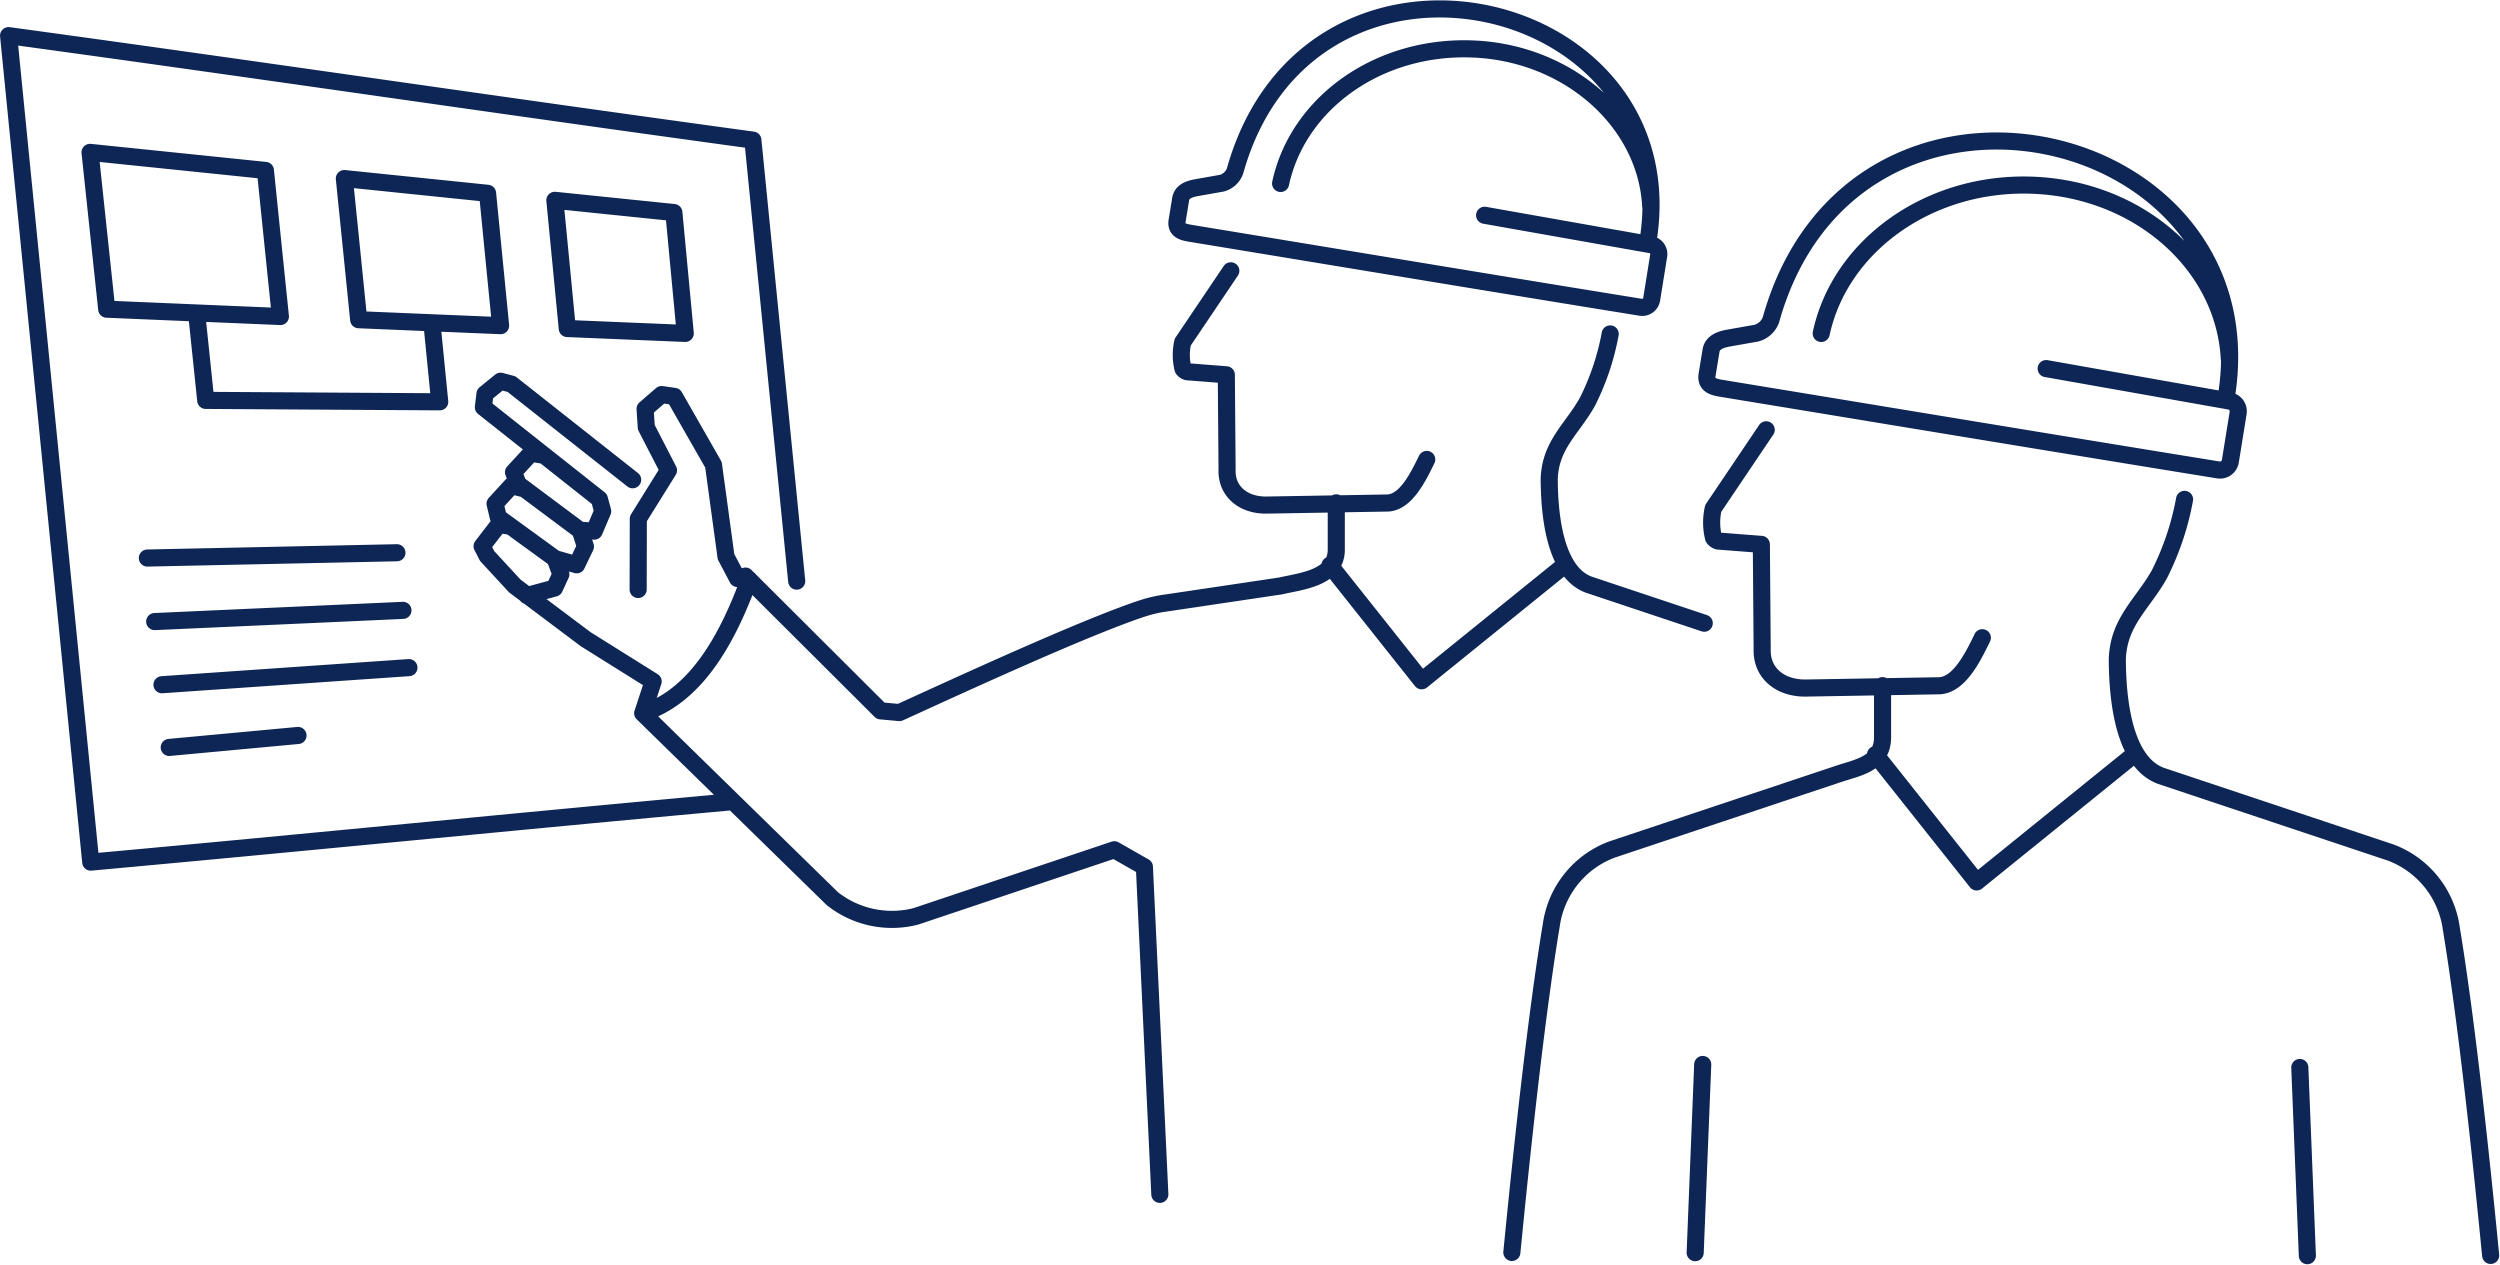
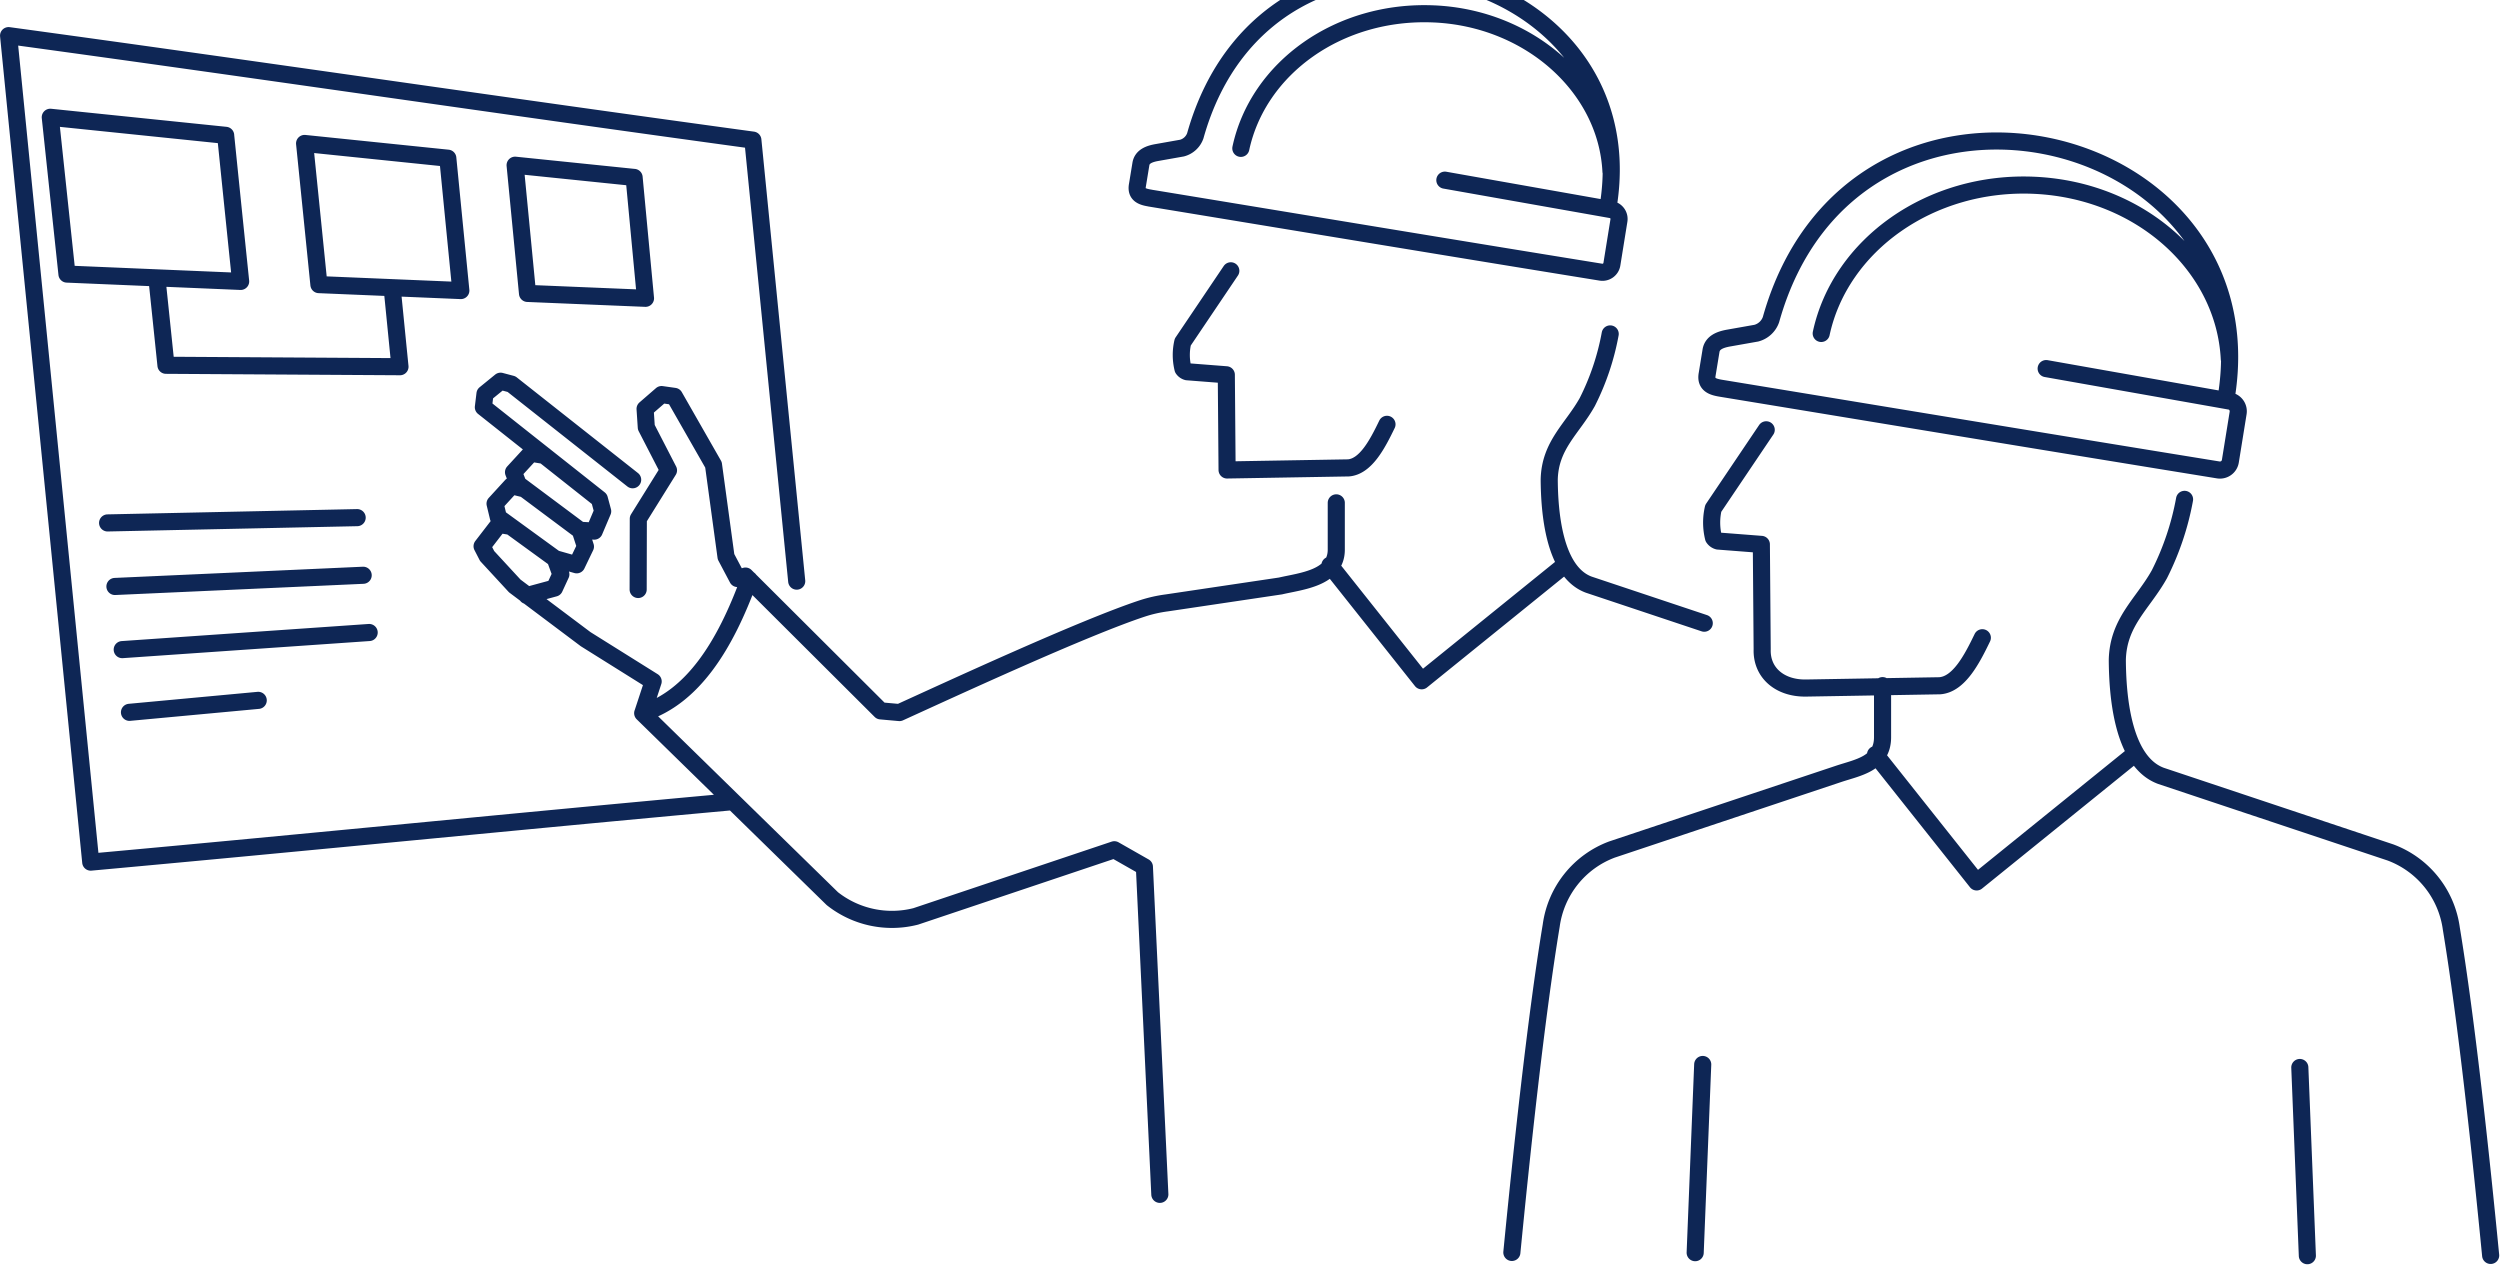
<svg xmlns="http://www.w3.org/2000/svg" width="204.589" height="103.503" viewBox="0 0 204.589 103.503">
-   <path id="パス_4334" data-name="パス 4334" d="M1084.749,1228.3l8.277,10.424,12.89-10.424m14.172,41.011-.617-15.4m15.617,15.378c-.76-7.8-1.956-19.115-3.219-26.751a7.76,7.76,0,0,0-4.979-6.225l-18.777-6.266c-3.192-1.172-3.56-6.682-3.577-9.485.071-3.127,2.08-4.574,3.441-7.011a22.559,22.559,0,0,0,2.061-6.133m-24.714,15.244v4.225c0,2.169-2.016,2.469-3.588,2.993l-18.547,6.19a7.759,7.759,0,0,0-4.98,6.225c-1.264,7.635-2.459,18.953-3.221,26.75m20.815-67.319-4.333,6.43a5.16,5.16,0,0,0,.019,2.4.643.643,0,0,0,.382.273l3.534.274.068,8.589c-.062,1.89,1.418,3.2,3.588,3.167l10.947-.187c1.578-.118,2.65-2.209,3.481-3.93m-21.384-20.416c-.712-.116-1.284-.314-1.133-1.152l.314-1.92c.112-.681.765-.915,1.446-1.037l2.262-.4a1.743,1.743,0,0,0,1.2-1.112c6.711-23.93,40.864-16.072,37.269,6.281.009.2.156.326.4.412a.862.862,0,0,1,.56.947l-.637,3.952a.86.86,0,0,1-.986.712c-13.568-2.2-27.129-4.452-40.693-6.683Zm8.2-4.486c1.554-7.237,8.943-12.524,17.472-12.123,8.726.411,15.541,6.633,15.925,14.209m.159,3.472-15.147-2.682m-28.724,72.349.617-15.4m-79.388-21.508c-18.078,1.651-34.451,3.3-52.529,4.947q-3.362-33.816-6.723-67.635c20.87,2.851,40.037,5.7,60.908,8.55q1.793,18.045,3.588,36.09m43.638-1.3,7.507,9.455,11.691-9.455m-75.44,12.106c4.086-1.3,6.744-5.521,8.712-10.934m-9.534-8.168-6.241-4.926-3.674-2.9-.894-.237-1.275,1.038-.132,1.09,3.306,2.619,6.188,4.895.269,1-.689,1.624-1.154-.067.432,1.332-.717,1.492-1.761-.5.466,1.279-.52,1.126-2.254.611m1.419-11.468-1.09-.178-1.427,1.553.383.981,5.03,3.754m-4.627-3.394-.951-.235-1.346,1.47.27,1.123,4.647,3.379m49.485,52.019-1.264-26.8-2.46-1.4-16.241,5.45a7.862,7.862,0,0,1-6.836-1.449l-15.519-15.177.855-2.6-5.524-3.458-5.8-4.355-2.263-2.452-.412-.8,1.372-1.781.965.156m97.678,7.924-9.442-3.151c-2.894-1.062-3.227-6.059-3.244-8.6.065-2.834,1.887-4.149,3.121-6.358a20.512,20.512,0,0,0,1.869-5.563m-22.416,13.825v3.833c0,2.33-2.886,2.575-4.562,2.967l-9.3,1.385a10.959,10.959,0,0,0-1.98.445c-4.8,1.572-15.762,6.645-19.906,8.53l-1.536-.138-11.065-11.031-.649.2-.944-1.784-1.025-7.521-3.2-5.6-1.047-.148-1.351,1.171.1,1.508,1.815,3.521-2.469,3.965-.013,5.786m48.5-26.079-3.931,5.832a4.706,4.706,0,0,0,.016,2.18.6.6,0,0,0,.348.248l3.2.249.063,7.789c-.057,1.714,1.286,2.906,3.254,2.873l9.928-.17c1.432-.107,2.4-2,3.157-3.565m-19.395-18.518c-.646-.105-1.164-.284-1.028-1.045l.285-1.74c.1-.619.694-.83,1.311-.94l2.052-.363a1.581,1.581,0,0,0,1.089-1.009c6.087-21.7,37.062-14.577,33.8,5.7.008.178.141.3.359.373a.781.781,0,0,1,.509.859l-.577,3.584a.782.782,0,0,1-.895.647c-12.306-1.991-24.606-4.04-36.907-6.063Zm7.436-4.067c1.409-6.564,8.022-11.363,15.847-11s14.1,6.016,14.443,12.886m.143,3.15-13.737-2.433m-66.349-.223-9.737-1q.509,5.245,1.015,10.491,5.014.21,9.654.4-.467-4.946-.932-9.892Zm-39.055,8.222q.375,3.575.745,7.15l19.15.117c-.217-2.154-.427-4.309-.644-6.463m4.558-10.6-11.719-1.206q.588,5.775,1.172,11.551l11.614.486q-.535-5.415-1.066-10.831Zm-18.179-1.871-14.352-1.478q.682,6.417,1.365,12.832l14.213.6q-.617-5.974-1.227-11.95Zm-9.66,31.719,20.421-.433m-19.821,5.633q10.157-.456,20.313-.917m-19.716,6.085q10.1-.7,20.207-1.4m-19.614,6.532,10.535-.979" transform="translate(-931.264 -1166.552)" fill="rgba(0,0,0,0)" stroke="#0e2655" stroke-linecap="round" stroke-linejoin="round" stroke-width="1.4" fill-rule="evenodd" />
+   <path id="パス_4334" data-name="パス 4334" d="M1084.749,1228.3l8.277,10.424,12.89-10.424m14.172,41.011-.617-15.4m15.617,15.378c-.76-7.8-1.956-19.115-3.219-26.751a7.76,7.76,0,0,0-4.979-6.225l-18.777-6.266c-3.192-1.172-3.56-6.682-3.577-9.485.071-3.127,2.08-4.574,3.441-7.011a22.559,22.559,0,0,0,2.061-6.133m-24.714,15.244v4.225c0,2.169-2.016,2.469-3.588,2.993l-18.547,6.19a7.759,7.759,0,0,0-4.98,6.225c-1.264,7.635-2.459,18.953-3.221,26.75m20.815-67.319-4.333,6.43a5.16,5.16,0,0,0,.019,2.4.643.643,0,0,0,.382.273l3.534.274.068,8.589c-.062,1.89,1.418,3.2,3.588,3.167l10.947-.187c1.578-.118,2.65-2.209,3.481-3.93m-21.384-20.416c-.712-.116-1.284-.314-1.133-1.152l.314-1.92c.112-.681.765-.915,1.446-1.037l2.262-.4a1.743,1.743,0,0,0,1.2-1.112c6.711-23.93,40.864-16.072,37.269,6.281.009.2.156.326.4.412a.862.862,0,0,1,.56.947l-.637,3.952a.86.86,0,0,1-.986.712c-13.568-2.2-27.129-4.452-40.693-6.683Zm8.2-4.486c1.554-7.237,8.943-12.524,17.472-12.123,8.726.411,15.541,6.633,15.925,14.209m.159,3.472-15.147-2.682m-28.724,72.349.617-15.4m-79.388-21.508c-18.078,1.651-34.451,3.3-52.529,4.947q-3.362-33.816-6.723-67.635c20.87,2.851,40.037,5.7,60.908,8.55q1.793,18.045,3.588,36.09m43.638-1.3,7.507,9.455,11.691-9.455m-75.44,12.106c4.086-1.3,6.744-5.521,8.712-10.934m-9.534-8.168-6.241-4.926-3.674-2.9-.894-.237-1.275,1.038-.132,1.09,3.306,2.619,6.188,4.895.269,1-.689,1.624-1.154-.067.432,1.332-.717,1.492-1.761-.5.466,1.279-.52,1.126-2.254.611m1.419-11.468-1.09-.178-1.427,1.553.383.981,5.03,3.754m-4.627-3.394-.951-.235-1.346,1.47.27,1.123,4.647,3.379m49.485,52.019-1.264-26.8-2.46-1.4-16.241,5.45a7.862,7.862,0,0,1-6.836-1.449l-15.519-15.177.855-2.6-5.524-3.458-5.8-4.355-2.263-2.452-.412-.8,1.372-1.781.965.156m97.678,7.924-9.442-3.151c-2.894-1.062-3.227-6.059-3.244-8.6.065-2.834,1.887-4.149,3.121-6.358a20.512,20.512,0,0,0,1.869-5.563m-22.416,13.825v3.833c0,2.33-2.886,2.575-4.562,2.967l-9.3,1.385a10.959,10.959,0,0,0-1.98.445c-4.8,1.572-15.762,6.645-19.906,8.53l-1.536-.138-11.065-11.031-.649.2-.944-1.784-1.025-7.521-3.2-5.6-1.047-.148-1.351,1.171.1,1.508,1.815,3.521-2.469,3.965-.013,5.786m48.5-26.079-3.931,5.832a4.706,4.706,0,0,0,.016,2.18.6.6,0,0,0,.348.248l3.2.249.063,7.789l9.928-.17c1.432-.107,2.4-2,3.157-3.565m-19.395-18.518c-.646-.105-1.164-.284-1.028-1.045l.285-1.74c.1-.619.694-.83,1.311-.94l2.052-.363a1.581,1.581,0,0,0,1.089-1.009c6.087-21.7,37.062-14.577,33.8,5.7.008.178.141.3.359.373a.781.781,0,0,1,.509.859l-.577,3.584a.782.782,0,0,1-.895.647c-12.306-1.991-24.606-4.04-36.907-6.063Zm7.436-4.067c1.409-6.564,8.022-11.363,15.847-11s14.1,6.016,14.443,12.886m.143,3.15-13.737-2.433m-66.349-.223-9.737-1q.509,5.245,1.015,10.491,5.014.21,9.654.4-.467-4.946-.932-9.892Zm-39.055,8.222q.375,3.575.745,7.15l19.15.117c-.217-2.154-.427-4.309-.644-6.463m4.558-10.6-11.719-1.206q.588,5.775,1.172,11.551l11.614.486q-.535-5.415-1.066-10.831Zm-18.179-1.871-14.352-1.478q.682,6.417,1.365,12.832l14.213.6q-.617-5.974-1.227-11.95Zm-9.66,31.719,20.421-.433m-19.821,5.633q10.157-.456,20.313-.917m-19.716,6.085q10.1-.7,20.207-1.4m-19.614,6.532,10.535-.979" transform="translate(-931.264 -1166.552)" fill="rgba(0,0,0,0)" stroke="#0e2655" stroke-linecap="round" stroke-linejoin="round" stroke-width="1.4" fill-rule="evenodd" />
</svg>